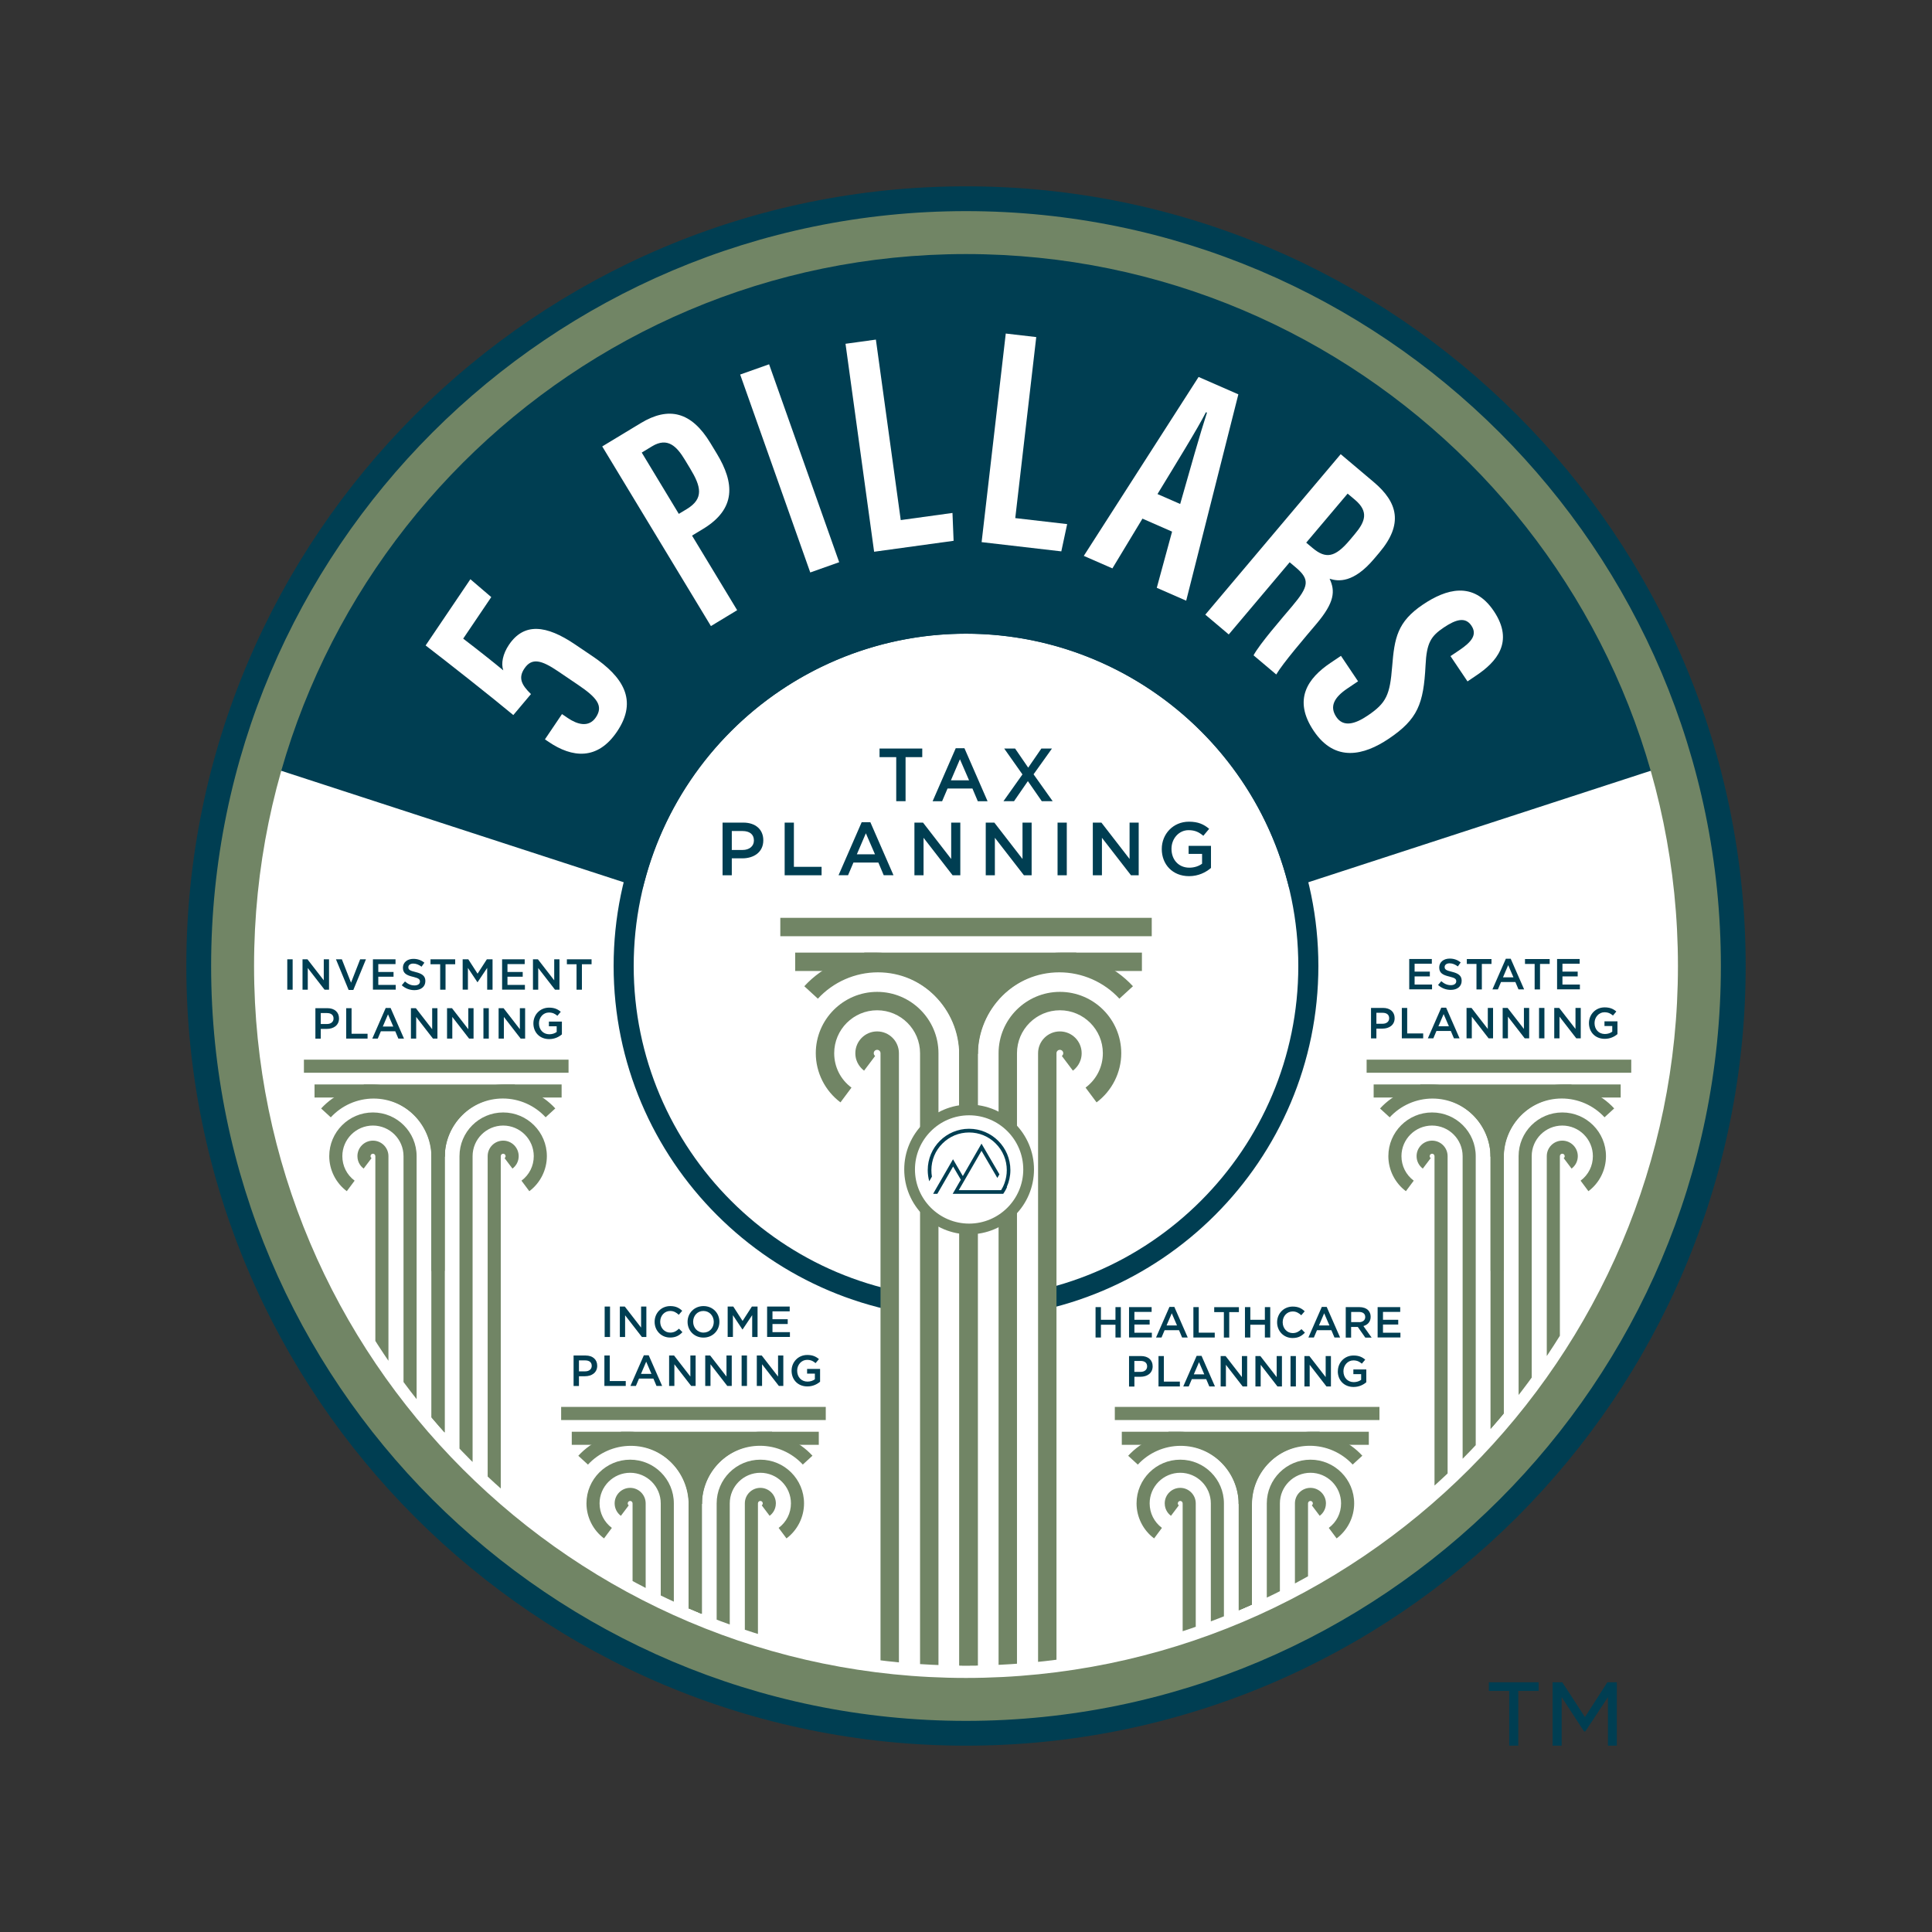
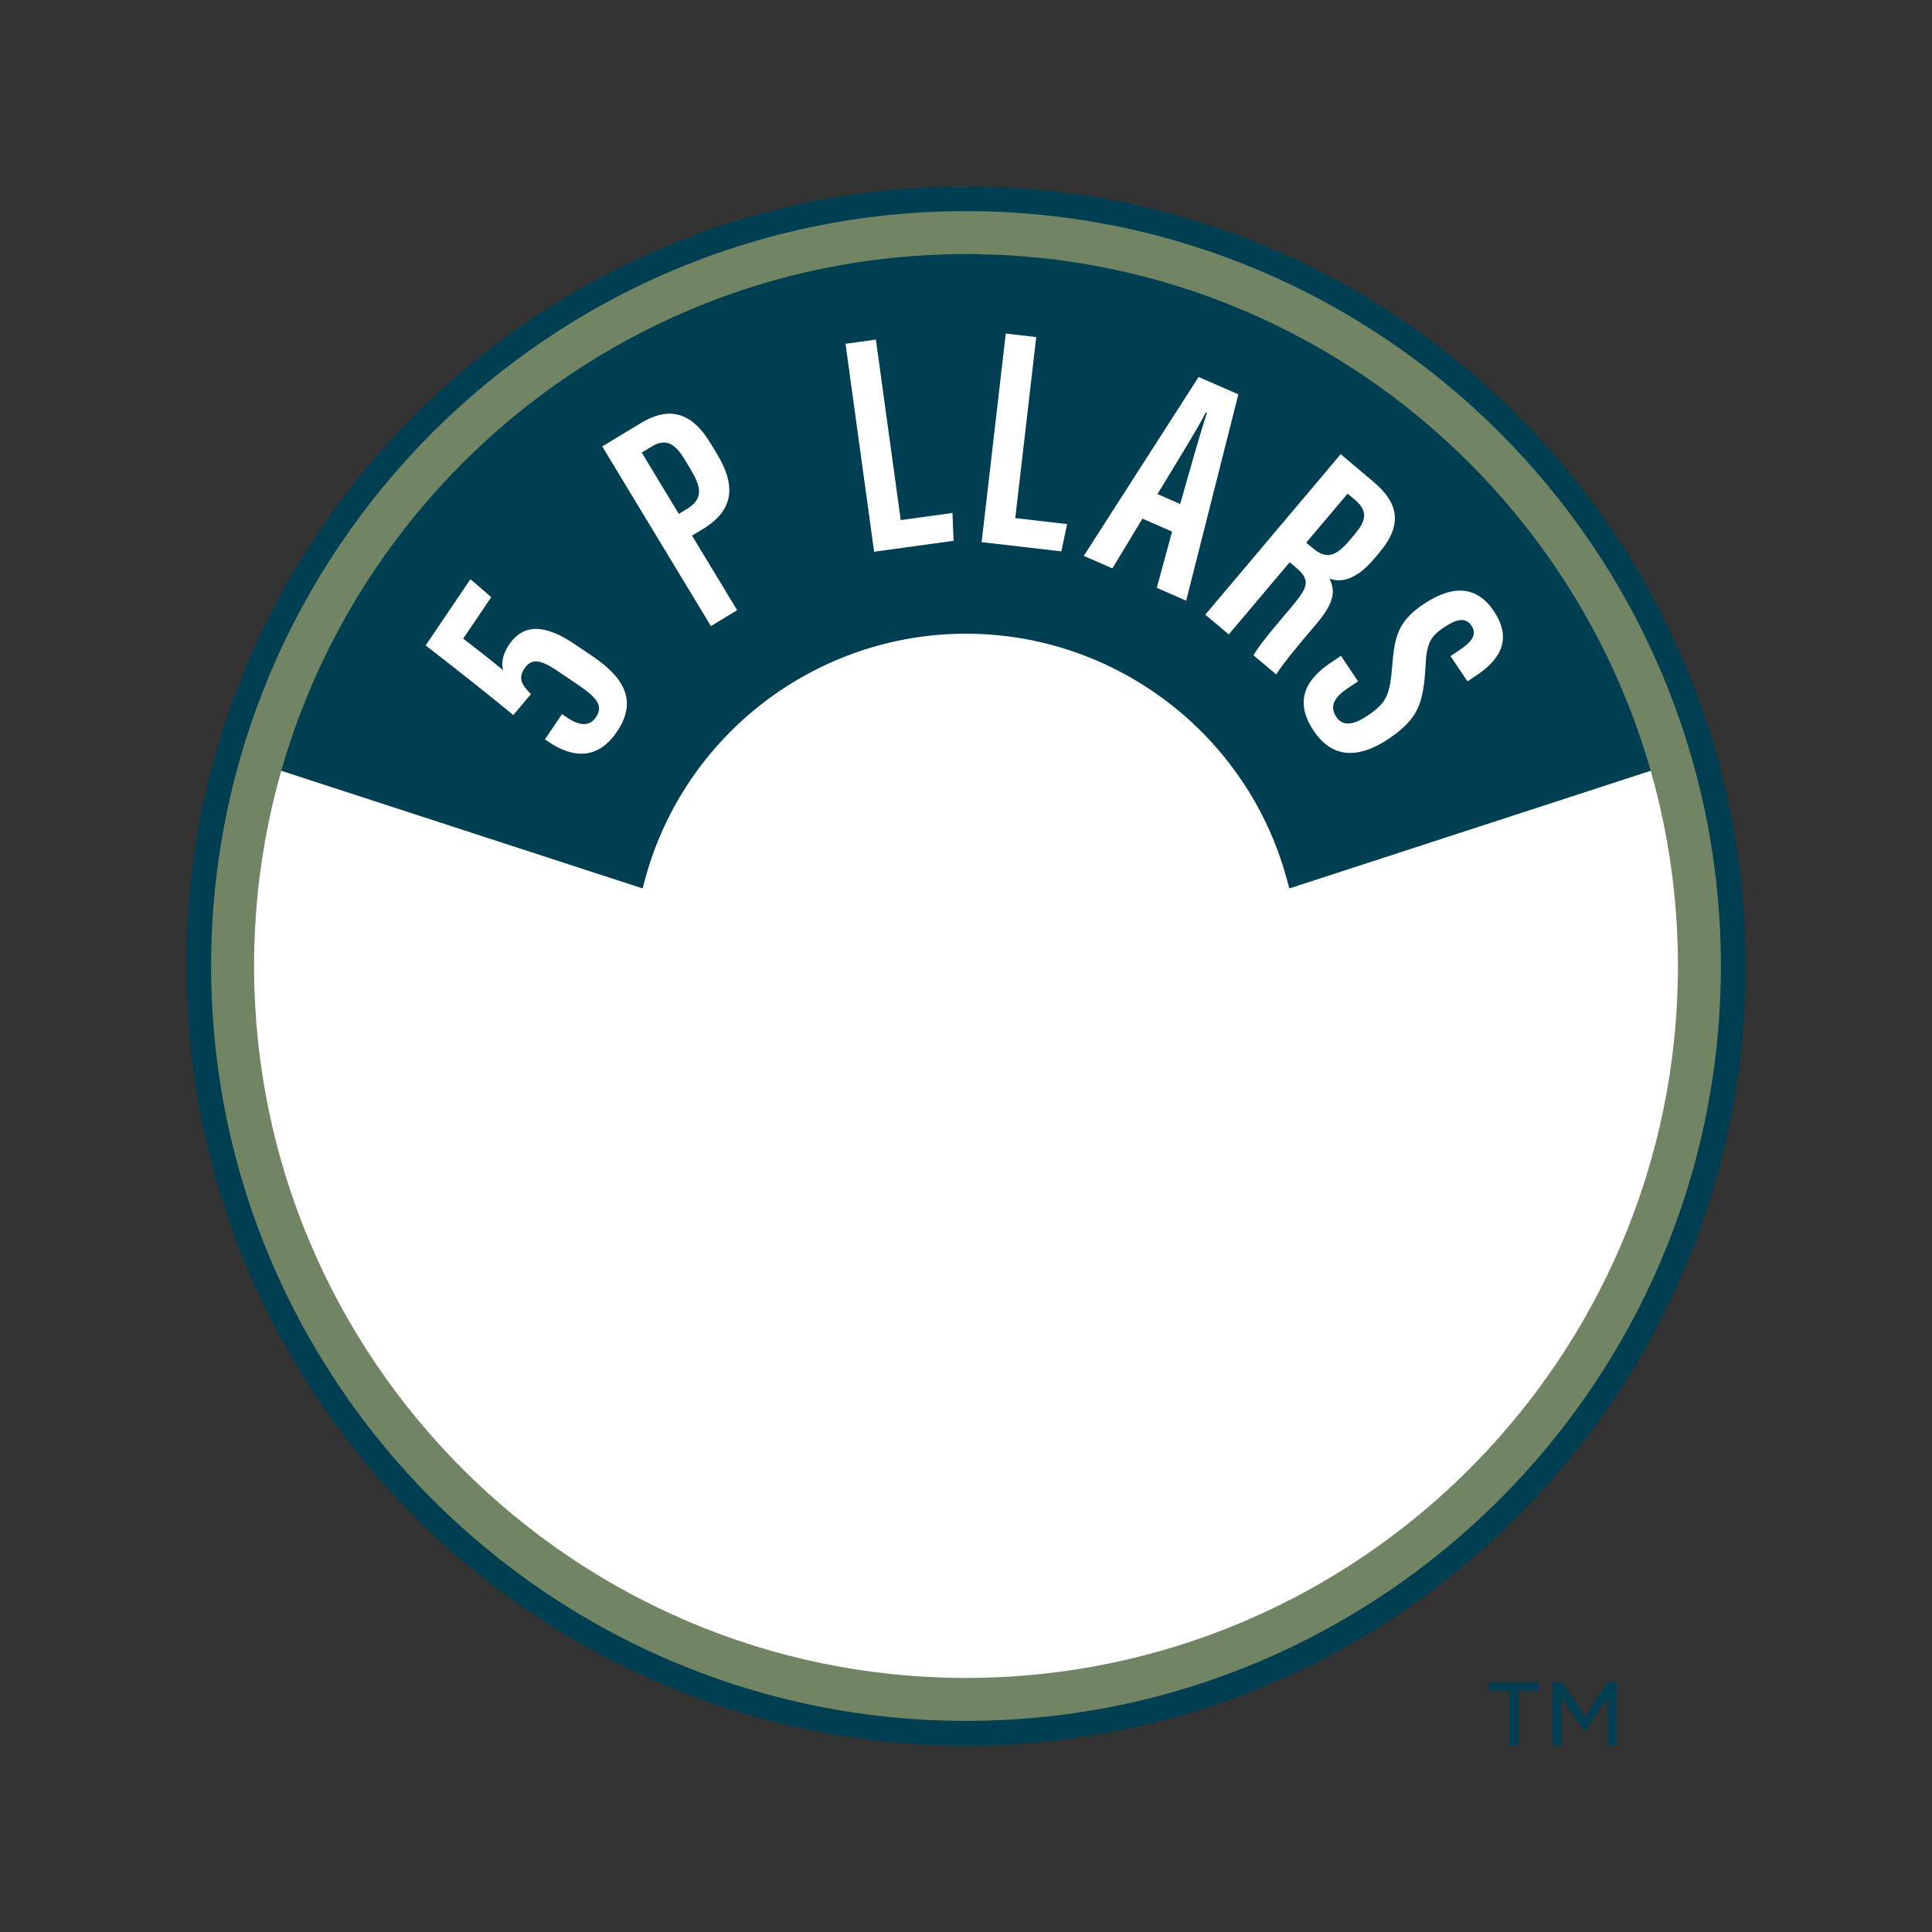
<svg xmlns="http://www.w3.org/2000/svg" id="art" version="1.1" viewBox="0 0 360 360">
  <rect x="0" y="0" width="360" height="360" fill="#333333" stroke="none" />
  <defs>
    <style> .st0 { fill: none; } .st1 { fill: #003e52; } .st2, .st3 { display: none; } .st2, .st4 { fill: #718565; } .st5 { fill: #182c54; } .st3, .st6 { fill: #fff; } .st7 { clip-path: url(#clippath); } </style>
    <clipPath id="clippath">
-       <circle class="st0" cx="180" cy="180" r="130.36" />
-     </clipPath>
+       </clipPath>
  </defs>
  <g>
    <g>
      <circle class="st6" cx="180" cy="180" r="142.82" />
      <path class="st1" d="M180,325.28c-80.11,0-145.28-65.17-145.28-145.28S99.89,34.72,180,34.72s145.28,65.17,145.28,145.28-65.17,145.28-145.28,145.28ZM180,39.64c-77.39,0-140.36,62.96-140.36,140.36s62.96,140.36,140.36,140.36,140.36-62.96,140.36-140.36S257.39,39.64,180,39.64Z" />
    </g>
    <g>
      <path class="st1" d="M180,43.34c-61.77,0-113.96,40.98-130.88,97.24l69.34,22.57c7.39-27.05,32.14-46.94,61.54-46.94s54.16,19.89,61.54,46.95l69.34-22.58c-16.92-56.26-69.11-97.24-130.88-97.24Z" />
      <path class="st1" d="M240.25,165.54l-.52-1.89c-7.32-26.83-31.88-45.57-59.74-45.57s-52.41,18.74-59.74,45.57l-.52,1.89-72.93-23.74.53-1.75c8.4-27.91,25.9-53.01,49.28-70.67,24.17-18.25,53.01-27.9,83.38-27.9s59.21,9.65,83.38,27.9c23.38,17.66,40.89,42.75,49.28,70.67l.53,1.75-72.94,23.75ZM180,114.34c28.88,0,54.42,19,62.8,46.44l65.75-21.41c-8.36-26.46-25.15-50.21-47.42-67.02-23.52-17.76-51.58-27.15-81.13-27.15s-57.61,9.39-81.13,27.15c-22.27,16.81-39.05,40.56-47.42,67.02l65.75,21.4c8.38-27.44,33.93-46.43,62.8-46.43Z" />
    </g>
    <g class="st7">
      <path class="st1" d="M180,245.66c-36.2,0-65.66-29.45-65.66-65.66s29.45-65.66,65.66-65.66,65.66,29.45,65.66,65.66-29.45,65.66-65.66,65.66ZM180,118.08c-34.14,0-61.92,27.78-61.92,61.92s27.78,61.92,61.92,61.92,61.92-27.78,61.92-61.92-27.78-61.92-61.92-61.92Z" />
      <rect class="st6" x="165.59" y="236.65" width="30.85" height="77" />
      <g>
        <g>
          <g>
            <g>
              <path class="st4" d="M167.5,366.41h-3.43v-170.16c0-.35-.28-.63-.63-.63s-.63.28-.63.63c0,.26.14.42.26.51l-2.06,2.74c-.49-.37-1.63-1.42-1.63-3.25,0-2.24,1.82-4.06,4.06-4.06s4.06,1.82,4.06,4.06v170.16Z" />
              <path class="st4" d="M174.87,366.41h-3.43v-170.16c0-4.41-3.59-8-8-8s-8,3.59-8,8c0,2.55,1.17,4.89,3.22,6.41l-2.05,2.75c-2.88-2.15-4.6-5.57-4.6-9.16,0-6.3,5.13-11.43,11.43-11.43s11.43,5.13,11.43,11.43v170.16Z" />
              <path class="st4" d="M182.17,366.41h-3.43v-169.83c0-8.63-7.02-15.65-15.65-15.65h-14.92v-3.43h14.92c10.52,0,19.08,8.56,19.08,19.08v169.83Z" />
              <path class="st4" d="M182.21,366.41h-3.43v-169.83c0-10.52,8.56-19.08,19.08-19.08h14.92v3.43h-14.92c-8.63,0-15.65,7.02-15.65,15.65v169.83Z" />
              <path class="st4" d="M196.86,366.41h-3.43v-170.16c0-2.24,1.82-4.06,4.06-4.06s4.06,1.82,4.06,4.06c0,1.83-1.14,2.88-1.63,3.25l-2.06-2.74c.17-.13.26-.3.26-.51,0-.35-.28-.63-.63-.63s-.63.28-.63.63v170.16Z" />
              <path class="st4" d="M189.5,366.41h-3.43v-170.16c0-6.3,5.13-11.43,11.43-11.43s11.43,5.13,11.43,11.43c0,3.59-1.72,7.01-4.6,9.16l-2.05-2.75c2.04-1.53,3.22-3.86,3.22-6.41,0-4.41-3.59-8-8-8s-8,3.59-8,8v170.16Z" />
            </g>
            <rect class="st4" x="178.74" y="179.21" width="3.43" height="47.03" />
            <rect class="st4" x="178.73" y="179.21" width="3.43" height="47.03" />
            <g>
              <g>
                <circle class="st6" cx="180.58" cy="217.91" r="11.09" />
                <path class="st4" d="M180.58,230c-6.67,0-12.09-5.42-12.09-12.09s5.42-12.09,12.09-12.09,12.09,5.42,12.09,12.09-5.42,12.09-12.09,12.09ZM180.58,207.82c-5.56,0-10.09,4.53-10.09,10.09s4.53,10.09,10.09,10.09,10.09-4.53,10.09-10.09-4.53-10.09-10.09-10.09Z" />
              </g>
              <path class="st1" d="M187.6,221.17h0c.43-.96.67-2.02.67-3.14,0-4.25-3.45-7.7-7.7-7.7s-7.7,3.45-7.7,7.7c0,.72.1,1.42.28,2.08l.5-.86c-.07-.4-.1-.8-.1-1.21,0-1.88.73-3.64,2.06-4.96,1.33-1.33,3.09-2.06,4.97-2.06s3.64.73,4.96,2.06c1.33,1.33,2.06,3.09,2.06,4.96,0,.84-.15,1.65-.42,2.41-.09.26-.21.52-.33.77h0s0,0,0,0c-.01.02-.02.05-.04.07-.09.16-.18.32-.27.48h-7.89l.06-.1.69-1.19h0s.39-.67.39-.67l3.06-5.3.04-.07,2.95,5.05.39-.67-3.34-5.72-3.48,6.04-1.83-3.13-3.13,5.43-.19.33-.19.34-.19.34h.78l.21-.36.18-.31.77-1.33,1.78-3.09,1.44,2.46-.39.67-.74,1.29h0l-.18.31-.21.36h9.42c.11-.16.21-.31.31-.48.01-.02.02-.04.03-.06,0,0,0,0,0,0,.02-.03.04-.07.06-.1,0-.01.01-.02.02-.04.02-.03.03-.06.05-.09.04-.08.08-.16.12-.24.04-.08.08-.16.12-.25Z" />
            </g>
            <path class="st4" d="M169.35,179.22h23.83s-11.33,5.83-12.83,11.97c0-3.69-11-11.97-11-11.97Z" />
            <rect class="st4" x="145.4" y="171.02" width="69.21" height="3.43" />
            <path class="st4" d="M182.21,196.37h-3.43c0-8.38-6.81-15.19-15.19-15.19-4.24,0-8.32,1.79-11.19,4.91l-2.53-2.32c3.52-3.83,8.52-6.02,13.71-6.02,10.27,0,18.62,8.35,18.62,18.62Z" />
            <path class="st4" d="M182.21,196.37h-3.43c0-10.27,8.35-18.62,18.62-18.62,5.2,0,10.19,2.2,13.71,6.02l-2.53,2.32c-2.87-3.12-6.95-4.91-11.19-4.91-8.38,0-15.19,6.81-15.19,15.19Z" />
            <rect class="st4" x="161.04" y="177.5" width="39.51" height="3.43" />
          </g>
          <g>
            <path class="st1" d="M167,141.08h-3.11v-1.6h7.96v1.6h-3.11v8.21h-1.74v-8.21Z" />
            <path class="st1" d="M178.11,139.42h1.6l4.31,9.88h-1.82l-1-2.37h-4.64l-1.01,2.37h-1.77l4.31-9.88ZM180.57,145.4l-1.7-3.92-1.68,3.92h3.38Z" />
            <path class="st1" d="M196.01,139.49l-3.42,4.79,3.56,5.01h-2.03l-2.59-3.74-2.58,3.74h-1.97l3.54-4.99-3.4-4.82h2.03l2.44,3.56,2.45-3.56h1.97Z" />
            <path class="st1" d="M134.63,153.28h3.87c2.3,0,3.73,1.3,3.73,3.28v.03c0,2.2-1.76,3.35-3.92,3.35h-1.95v3.15h-1.72v-9.81ZM138.36,158.38c1.3,0,2.12-.73,2.12-1.75v-.03c0-1.15-.83-1.75-2.12-1.75h-2v3.53h2Z" />
            <path class="st1" d="M146.21,153.28h1.72v8.24h5.16v1.57h-6.88v-9.81Z" />
            <path class="st1" d="M160.58,153.21h1.6l4.31,9.88h-1.82l-1-2.37h-4.64l-1.01,2.37h-1.77l4.31-9.88ZM163.04,159.19l-1.7-3.92-1.68,3.92h3.38Z" />
            <path class="st1" d="M170.39,153.28h1.6l5.25,6.78v-6.78h1.7v9.81h-1.44l-5.41-6.98v6.98h-1.7v-9.81Z" />
            <path class="st1" d="M183.68,153.28h1.6l5.25,6.78v-6.78h1.7v9.81h-1.44l-5.41-6.98v6.98h-1.7v-9.81Z" />
            <path class="st1" d="M197.06,153.28h1.72v9.81h-1.72v-9.81Z" />
            <path class="st1" d="M203.63,153.28h1.6l5.25,6.78v-6.78h1.7v9.81h-1.44l-5.41-6.98v6.98h-1.7v-9.81Z" />
            <path class="st1" d="M216.48,158.21v-.03c0-2.75,2.1-5.07,5.06-5.07,1.71,0,2.76.48,3.77,1.33l-1.09,1.3c-.76-.64-1.5-1.05-2.75-1.05-1.81,0-3.18,1.58-3.18,3.46v.03c0,2.02,1.33,3.5,3.33,3.5.92,0,1.77-.29,2.37-.74v-1.83h-2.51v-1.5h4.17v4.12c-.97.83-2.35,1.53-4.09,1.53-3.07,0-5.08-2.19-5.08-5.04Z" />
          </g>
        </g>
        <g>
          <g>
            <rect class="st4" x="207.73" y="262.16" width="49.31" height="2.44" />
            <path class="st4" d="M233.25,280.23h-2.44c0-7.31,5.95-13.27,13.27-13.27,3.7,0,7.26,1.56,9.77,4.29l-1.8,1.65c-2.04-2.22-4.95-3.5-7.97-3.5-5.97,0-10.82,4.85-10.82,10.82Z" />
            <path class="st4" d="M233.25,280.23h-2.44c0-5.97-4.85-10.82-10.82-10.82-3.02,0-5.93,1.28-7.97,3.5l-1.8-1.65c2.51-2.73,6.07-4.29,9.77-4.29,7.31,0,13.27,5.95,13.27,13.27Z" />
            <rect class="st4" x="217.74" y="266.78" width="28.16" height="2.44" />
            <g>
              <g>
                <path class="st4" d="M243.73,372.41h-2.44v-92.28c0-1.6,1.3-2.89,2.89-2.89s2.89,1.3,2.89,2.89c0,1.3-.81,2.06-1.16,2.32l-1.47-1.95c.12-.09.19-.22.19-.37,0-.25-.2-.45-.45-.45s-.45.2-.45.45v92.28Z" />
                <path class="st4" d="M238.49,372.41h-2.44v-92.28c0-4.49,3.65-8.14,8.14-8.14s8.14,3.65,8.14,8.14c0,2.56-1.22,5-3.27,6.53l-1.46-1.96c1.46-1.09,2.29-2.75,2.29-4.57,0-3.14-2.56-5.7-5.7-5.7s-5.7,2.56-5.7,5.7v92.28Z" />
                <path class="st4" d="M233.28,372.41h-2.44v-92.04c0-7.49,6.1-13.59,13.59-13.59h10.63v2.44h-10.63c-6.15,0-11.15,5-11.15,11.15v92.04Z" />
                <path class="st4" d="M233.25,372.41h-2.44v-92.04c0-6.15-5-11.15-11.15-11.15h-10.63v-2.44h10.63c7.49,0,13.59,6.1,13.59,13.59v92.04Z" />
                <path class="st4" d="M222.81,372.41h-2.44v-92.28c0-.25-.2-.45-.45-.45s-.45.2-.45.45c0,.15.06.27.19.37l-1.47,1.95c-.35-.26-1.16-1.01-1.16-2.32,0-1.6,1.3-2.89,2.89-2.89s2.89,1.3,2.89,2.89v92.28Z" />
                <path class="st4" d="M228.06,372.41h-2.44v-92.28c0-3.14-2.56-5.7-5.7-5.7s-5.7,2.56-5.7,5.7c0,1.82.84,3.48,2.29,4.57l-1.46,1.96c-2.05-1.53-3.27-3.97-3.27-6.53,0-4.49,3.65-8.14,8.14-8.14s8.14,3.65,8.14,8.14v92.28Z" />
              </g>
              <rect class="st4" x="230.84" y="268" width="2.44" height="33.51" />
              <rect class="st4" x="230.84" y="268" width="2.44" height="33.51" />
            </g>
            <circle class="st2" cx="231.97" cy="268.92" r="5.53" />
            <path class="st3" d="M228.47,270.54h0c-.21-.48-.33-1.01-.33-1.57,0-2.12,1.72-3.84,3.84-3.84s3.84,1.72,3.84,3.84c0,.36-.05.71-.14,1.03l-.25-.43c.03-.2.05-.4.05-.61,0-.93-.36-1.81-1.02-2.47-.66-.66-1.54-1.02-2.47-1.02s-1.81.36-2.47,1.02c-.66.66-1.02,1.54-1.02,2.47,0,.42.07.82.21,1.2.05.13.1.26.17.38h0s0,0,0,0c0,.01.01.02.02.03.04.08.09.16.14.24h3.93s-.03-.05-.03-.05l-.34-.59h0s-.19-.34-.19-.34l-1.52-2.64-.02-.03-1.47,2.51-.19-.34,1.67-2.85,1.74,3.01.91-1.56,1.56,2.71.1.17.1.17.1.17h-.39l-.1-.18-.09-.16-.38-.66-.89-1.54-.72,1.22.19.33.37.64h0l.09.16.1.18h-4.27s-.42,0-.42,0c-.05-.08-.11-.16-.15-.24,0,0-.01-.02-.02-.03,0,0,0,0,0,0,0-.02-.02-.03-.03-.05,0,0,0-.01,0-.02,0-.02-.02-.03-.02-.05-.02-.04-.04-.08-.06-.12-.02-.04-.04-.08-.06-.12Z" />
            <path class="st4" d="M240.47,268.18s-7.68,1.64-8.09,7.98c-2.44-2.44-3.51-7.8-9.08-7.98,4.33-.18,17.17,0,17.17,0Z" />
          </g>
          <g>
            <path class="st1" d="M112.67,243.46h1v5.67h-1v-5.67Z" />
            <path class="st1" d="M115.5,243.46h.92l3.04,3.92v-3.92h.98v5.67h-.83l-3.13-4.04v4.04h-.98v-5.67Z" />
            <path class="st1" d="M121.98,246.32v-.02c0-1.61,1.21-2.93,2.92-2.93,1.04,0,1.68.36,2.22.88l-.64.74c-.45-.42-.94-.71-1.59-.71-1.08,0-1.87.89-1.87,2v.02c0,1.11.79,2.01,1.87,2.01.7,0,1.14-.28,1.63-.73l.64.65c-.59.62-1.24,1-2.3,1-1.65,0-2.88-1.29-2.88-2.92Z" />
            <path class="st1" d="M128.12,246.32v-.02c0-1.6,1.23-2.93,2.97-2.93s2.96,1.32,2.96,2.92v.02c0,1.6-1.23,2.93-2.97,2.93s-2.96-1.32-2.96-2.92ZM133,246.32v-.02c0-1.1-.8-2.02-1.93-2.02s-1.91.9-1.91,2v.02c0,1.1.8,2.01,1.93,2.01s1.91-.89,1.91-1.99Z" />
            <path class="st1" d="M135.58,243.46h1.06l1.73,2.68,1.73-2.68h1.06v5.67h-1v-4.07l-1.79,2.67h-.03l-1.77-2.66v4.05h-.98v-5.67Z" />
            <path class="st1" d="M142.94,243.46h4.21v.89h-3.21v1.47h2.84v.89h-2.84v1.52h3.25v.89h-4.25v-5.67Z" />
            <path class="st1" d="M106.88,252.58h2.24c1.33,0,2.16.75,2.16,1.9v.02c0,1.27-1.02,1.94-2.27,1.94h-1.13v1.82h-1v-5.67ZM109.04,255.53c.75,0,1.22-.42,1.22-1.01v-.02c0-.67-.48-1.01-1.22-1.01h-1.16v2.04h1.16Z" />
            <path class="st1" d="M112.62,252.58h1v4.76h2.98v.91h-3.98v-5.67Z" />
            <path class="st1" d="M119.96,252.54h.92l2.5,5.71h-1.05l-.58-1.37h-2.68l-.58,1.37h-1.02l2.5-5.71ZM121.39,256l-.98-2.27-.97,2.27h1.95Z" />
            <path class="st1" d="M124.68,252.58h.92l3.04,3.92v-3.92h.98v5.67h-.83l-3.13-4.04v4.04h-.98v-5.67Z" />
            <path class="st1" d="M131.41,252.58h.92l3.04,3.92v-3.92h.98v5.67h-.83l-3.13-4.04v4.04h-.98v-5.67Z" />
            <path class="st1" d="M138.19,252.58h1v5.67h-1v-5.67Z" />
            <path class="st1" d="M141.02,252.58h.92l3.04,3.92v-3.92h.98v5.67h-.83l-3.13-4.04v4.04h-.98v-5.67Z" />
            <path class="st1" d="M147.5,255.43v-.02c0-1.59,1.21-2.93,2.92-2.93.99,0,1.6.28,2.18.77l-.63.75c-.44-.37-.87-.61-1.59-.61-1.04,0-1.84.92-1.84,2v.02c0,1.17.77,2.03,1.93,2.03.54,0,1.02-.17,1.37-.43v-1.06h-1.45v-.87h2.42v2.38c-.56.48-1.36.88-2.37.88-1.77,0-2.94-1.26-2.94-2.92Z" />
          </g>
        </g>
        <g>
          <g>
            <rect class="st4" x="104.56" y="262.16" width="49.31" height="2.44" />
            <path class="st4" d="M130.79,280.23h-2.44c0-5.97-4.86-10.82-10.82-10.82-3.02,0-5.93,1.28-7.97,3.5l-1.8-1.65c2.51-2.73,6.07-4.29,9.77-4.29,7.32,0,13.27,5.95,13.27,13.27Z" />
            <path class="st4" d="M130.79,280.23h-2.44c0-7.31,5.95-13.27,13.27-13.27,3.7,0,7.26,1.56,9.77,4.29l-1.8,1.65c-2.04-2.22-4.95-3.5-7.97-3.5-5.97,0-10.82,4.85-10.82,10.82Z" />
            <rect class="st4" x="115.71" y="266.78" width="28.15" height="2.44" />
            <g>
              <g>
                <path class="st4" d="M120.31,372.41h-2.44v-92.28c0-.25-.2-.45-.45-.45s-.45.2-.45.45c0,.15.06.27.19.37l-1.47,1.95c-.74-.56-1.16-1.4-1.16-2.32,0-1.6,1.3-2.89,2.89-2.89s2.89,1.3,2.89,2.89v92.28Z" />
                <path class="st4" d="M125.56,372.41h-2.44v-92.28c0-3.14-2.56-5.7-5.7-5.7s-5.7,2.56-5.7,5.7c0,1.82.84,3.48,2.29,4.57l-1.46,1.96c-2.05-1.53-3.27-3.97-3.27-6.53,0-4.49,3.65-8.14,8.14-8.14s8.14,3.65,8.14,8.14v92.28Z" />
                <path class="st4" d="M130.76,372.41h-2.44v-92.04c0-6.15-5-11.15-11.15-11.15h-10.63v-2.44h10.63c7.49,0,13.59,6.1,13.59,13.59v92.04Z" />
                <path class="st4" d="M130.79,372.41h-2.44v-92.04c0-7.49,6.1-13.59,13.59-13.59h10.63v2.44h-10.63c-6.15,0-11.15,5-11.15,11.15v92.04Z" />
                <path class="st4" d="M141.23,372.41h-2.44v-92.28c0-1.6,1.3-2.89,2.89-2.89s2.89,1.3,2.89,2.89c0,1.3-.81,2.06-1.16,2.32l-1.47-1.95c.12-.09.19-.22.19-.37,0-.25-.2-.45-.45-.45s-.45.2-.45.45v92.28Z" />
                <path class="st4" d="M135.98,372.41h-2.44v-92.28c0-4.49,3.65-8.14,8.14-8.14s8.14,3.65,8.14,8.14c0,2.56-1.22,5-3.27,6.53l-1.46-1.96c1.46-1.09,2.29-2.75,2.29-4.57,0-3.14-2.56-5.7-5.7-5.7s-5.7,2.56-5.7,5.7v92.28Z" />
              </g>
              <rect class="st4" x="128.32" y="268" width="2.44" height="33.51" />
              <rect class="st4" x="128.31" y="268" width="2.44" height="33.51" />
            </g>
            <circle class="st2" cx="129.63" cy="268.92" r="5.53" />
            <path class="st3" d="M133.13,270.54h0c.21-.48.33-1.01.33-1.57,0-2.12-1.72-3.84-3.84-3.84s-3.84,1.72-3.84,3.84c0,.36.05.71.14,1.03l.25-.43c-.03-.2-.05-.4-.05-.61,0-.93.36-1.81,1.02-2.47.66-.66,1.54-1.02,2.47-1.02s1.81.36,2.47,1.02c.66.66,1.02,1.54,1.02,2.47,0,.42-.07.82-.21,1.2-.05.13-.1.26-.17.38h0s0,0,0,0c0,.01-.01.02-.02.03-.04.08-.09.16-.14.24h-3.93l.03-.05.34-.59h0s.19-.34.19-.34l1.52-2.64.02-.03,1.47,2.51.19-.34-1.67-2.85-1.74,3.01-.91-1.56-1.56,2.71-.1.17-.1.17-.1.17h.39l.1-.18.09-.16.38-.66.89-1.54.72,1.22-.19.33-.37.64h0l-.09.16-.1.18h4.69c.05-.08.11-.16.15-.24,0,0,.01-.02.02-.03,0,0,0,0,0,0,0-.02.02-.03.03-.05,0,0,0-.01,0-.02,0-.02.02-.03.02-.05.02-.04.04-.08.06-.12.02-.04.04-.08.06-.12Z" />
            <path class="st4" d="M121.13,268.18s7.68,1.64,8.09,7.98c2.44-2.44,3.51-7.8,9.08-7.98-4.33-.18-17.17,0-17.17,0Z" />
          </g>
          <g>
            <path class="st1" d="M262.59,178.69h4.21v.89h-3.21v1.47h2.84v.89h-2.84v1.52h3.25v.89h-4.25v-5.67Z" />
            <path class="st1" d="M267.96,183.54l.6-.71c.54.47,1.09.74,1.79.74.62,0,1-.29,1-.71v-.02c0-.41-.23-.62-1.28-.87-1.21-.29-1.89-.65-1.89-1.69v-.02c0-.97.81-1.64,1.94-1.64.83,0,1.48.25,2.06.71l-.53.75c-.51-.38-1.02-.58-1.54-.58-.58,0-.92.3-.92.67v.02c0,.44.26.63,1.35.89,1.2.29,1.82.72,1.82,1.66v.02c0,1.06-.83,1.69-2.03,1.69-.87,0-1.68-.3-2.37-.91Z" />
            <path class="st1" d="M275.12,179.62h-1.8v-.92h4.6v.92h-1.8v4.75h-1v-4.75Z" />
            <path class="st1" d="M280.58,178.65h.92l2.5,5.71h-1.05l-.58-1.37h-2.68l-.58,1.37h-1.02l2.5-5.71ZM282.01,182.11l-.98-2.27-.97,2.27h1.95Z" />
            <path class="st1" d="M285.96,179.62h-1.8v-.92h4.6v.92h-1.8v4.75h-1v-4.75Z" />
            <path class="st1" d="M290.14,178.69h4.21v.89h-3.21v1.47h2.84v.89h-2.84v1.52h3.25v.89h-4.25v-5.67Z" />
            <path class="st1" d="M255.47,187.81h2.24c1.33,0,2.16.75,2.16,1.9v.02c0,1.27-1.02,1.94-2.27,1.94h-1.13v1.82h-1v-5.67ZM257.63,190.76c.75,0,1.22-.42,1.22-1.01v-.02c0-.67-.48-1.01-1.22-1.01h-1.16v2.04h1.16Z" />
            <path class="st1" d="M261.21,187.81h1v4.76h2.98v.91h-3.98v-5.67Z" />
            <path class="st1" d="M268.55,187.77h.92l2.5,5.71h-1.05l-.58-1.37h-2.68l-.58,1.37h-1.02l2.5-5.71ZM269.98,191.23l-.98-2.27-.97,2.27h1.95Z" />
            <path class="st1" d="M273.27,187.81h.92l3.04,3.92v-3.92h.98v5.67h-.83l-3.13-4.04v4.04h-.98v-5.67Z" />
            <path class="st1" d="M280,187.81h.92l3.04,3.92v-3.92h.98v5.67h-.83l-3.13-4.04v4.04h-.98v-5.67Z" />
            <path class="st1" d="M286.78,187.81h1v5.67h-1v-5.67Z" />
            <path class="st1" d="M289.61,187.81h.92l3.04,3.92v-3.92h.98v5.67h-.83l-3.13-4.04v4.04h-.98v-5.67Z" />
            <path class="st1" d="M296.08,190.66v-.02c0-1.59,1.21-2.93,2.92-2.93.99,0,1.6.28,2.18.77l-.63.75c-.44-.37-.87-.61-1.59-.61-1.04,0-1.84.92-1.84,2v.02c0,1.17.77,2.03,1.93,2.03.54,0,1.02-.17,1.37-.43v-1.06h-1.45v-.87h2.42v2.38c-.56.48-1.36.88-2.37.88-1.77,0-2.94-1.26-2.94-2.92Z" />
          </g>
        </g>
        <g>
          <g>
            <g>
              <rect class="st4" x="254.65" y="197.45" width="49.31" height="2.44" />
              <path class="st4" d="M280.18,215.52h-2.44c0-7.32,5.95-13.27,13.27-13.27,3.7,0,7.26,1.56,9.77,4.29l-1.8,1.65c-2.05-2.23-4.95-3.5-7.97-3.5-5.97,0-10.82,4.86-10.82,10.82Z" />
              <path class="st4" d="M280.18,215.52h-2.44c0-5.97-4.86-10.82-10.82-10.82-3.02,0-5.92,1.28-7.97,3.5l-1.8-1.65c2.51-2.73,6.07-4.29,9.77-4.29,7.32,0,13.27,5.95,13.27,13.27Z" />
              <rect class="st4" x="264.66" y="202.08" width="28.16" height="2.44" />
              <g>
                <g>
                  <path class="st4" d="M290.66,358.4h-2.44v-142.97c0-1.6,1.3-2.89,2.89-2.89s2.89,1.3,2.89,2.89c0,.92-.42,1.76-1.16,2.32l-1.47-1.95c.13-.1.19-.22.19-.37,0-.25-.2-.45-.45-.45s-.45.2-.45.45v142.97Z" />
                  <path class="st4" d="M285.41,358.4h-2.44v-142.97c0-4.49,3.65-8.14,8.14-8.14s8.14,3.65,8.14,8.14c0,2.56-1.22,5-3.27,6.53l-1.46-1.96c1.46-1.09,2.29-2.75,2.29-4.57,0-3.14-2.56-5.7-5.7-5.7s-5.7,2.56-5.7,5.7v142.97Z" />
                  <path class="st4" d="M280.21,358.4h-2.44v-142.74c0-7.49,6.1-13.59,13.59-13.59h10.63v2.44h-10.63c-6.15,0-11.15,5-11.15,11.15v142.74Z" />
                  <path class="st4" d="M280.18,358.4h-2.44v-142.74c0-6.15-5-11.15-11.15-11.15h-10.63v-2.44h10.63c7.49,0,13.59,6.1,13.59,13.59v142.74Z" />
-                   <path class="st4" d="M269.74,358.4h-2.44v-142.97c0-.25-.2-.45-.45-.45s-.45.2-.45.45c0,.15.06.27.19.37l-1.47,1.95c-.74-.56-1.16-1.4-1.16-2.32,0-1.6,1.3-2.89,2.89-2.89s2.89,1.3,2.89,2.89v142.97Z" />
+                   <path class="st4" d="M269.74,358.4h-2.44v-142.97s-.45.2-.45.45c0,.15.06.27.19.37l-1.47,1.95c-.74-.56-1.16-1.4-1.16-2.32,0-1.6,1.3-2.89,2.89-2.89s2.89,1.3,2.89,2.89v142.97Z" />
                  <path class="st4" d="M274.98,358.4h-2.44v-142.97c0-3.14-2.56-5.7-5.7-5.7s-5.7,2.56-5.7,5.7c0,1.82.84,3.48,2.29,4.57l-1.46,1.96c-2.05-1.53-3.27-3.97-3.27-6.53,0-4.49,3.65-8.14,8.14-8.14s8.14,3.65,8.14,8.14v142.97Z" />
                </g>
                <rect class="st4" x="277.76" y="203.3" width="2.44" height="33.51" />
                <rect class="st4" x="277.77" y="203.3" width="2.44" height="33.51" />
              </g>
              <circle class="st2" cx="278.9" cy="204.21" r="5.53" />
              <path class="st3" d="M275.4,205.84h0c-.21-.48-.33-1.01-.33-1.57,0-2.12,1.72-3.84,3.84-3.84s3.84,1.72,3.84,3.84c0,.36-.05.71-.14,1.03l-.25-.43c.03-.2.05-.4.05-.61,0-.93-.36-1.81-1.02-2.47-.66-.66-1.54-1.02-2.47-1.02s-1.81.36-2.47,1.02c-.66.66-1.02,1.54-1.02,2.47,0,.42.07.82.21,1.2.05.13.1.26.17.38h0s0,0,0,0c0,.01.01.02.02.03.04.08.09.16.14.24h3.93s-.03-.05-.03-.05l-.34-.59h0s-.19-.34-.19-.34l-1.52-2.64-.02-.03-1.47,2.51-.19-.34,1.67-2.85,1.74,3.01.91-1.56,1.56,2.71.1.17.1.17.1.17h-.39l-.1-.18-.09-.16-.38-.66-.89-1.54-.72,1.22.19.33.37.64h0l.09.16.1.18h-4.27s-.42,0-.42,0c-.05-.08-.11-.16-.15-.24,0,0-.01-.02-.02-.03,0,0,0,0,0,0,0-.02-.02-.03-.03-.05,0,0,0-.01,0-.02,0-.02-.02-.03-.02-.05-.02-.04-.04-.08-.06-.12-.02-.04-.04-.08-.06-.12Z" />
              <path class="st4" d="M287.4,203.48s-7.68,1.64-8.09,7.98c-2.44-2.44-3.51-7.8-9.08-7.98,4.33-.18,17.17,0,17.17,0Z" />
            </g>
            <g>
              <path class="st1" d="M53.53,178.75h1v5.67h-1v-5.67Z" />
              <path class="st1" d="M56.37,178.75h.92l3.04,3.92v-3.92h.98v5.67h-.83l-3.13-4.04v4.04h-.98v-5.67Z" />
              <path class="st1" d="M62.6,178.75h1.1l1.71,4.36,1.7-4.36h1.08l-2.35,5.71h-.88l-2.36-5.71Z" />
              <path class="st1" d="M69.49,178.75h4.21v.89h-3.21v1.47h2.84v.89h-2.84v1.52h3.25v.89h-4.25v-5.67Z" />
              <path class="st1" d="M74.86,183.59l.6-.71c.54.47,1.09.74,1.79.74.62,0,1-.29,1-.71v-.02c0-.41-.23-.62-1.28-.87-1.21-.29-1.89-.65-1.89-1.69v-.02c0-.97.81-1.64,1.94-1.64.83,0,1.48.25,2.06.71l-.53.75c-.51-.38-1.02-.58-1.54-.58-.58,0-.92.3-.92.67v.02c0,.44.26.63,1.35.89,1.2.29,1.82.72,1.82,1.66v.02c0,1.06-.83,1.69-2.03,1.69-.87,0-1.68-.3-2.37-.91Z" />
              <path class="st1" d="M82.02,179.67h-1.8v-.92h4.6v.92h-1.8v4.75h-1v-4.75Z" />
              <path class="st1" d="M86.2,178.75h1.06l1.73,2.68,1.73-2.68h1.06v5.67h-1v-4.07l-1.79,2.67h-.03l-1.77-2.66v4.05h-.98v-5.67Z" />
              <path class="st1" d="M93.56,178.75h4.21v.89h-3.21v1.47h2.84v.89h-2.84v1.52h3.25v.89h-4.25v-5.67Z" />
              <path class="st1" d="M99.31,178.75h.92l3.04,3.92v-3.92h.98v5.67h-.83l-3.13-4.04v4.04h-.98v-5.67Z" />
              <path class="st1" d="M107.43,179.67h-1.8v-.92h4.6v.92h-1.8v4.75h-1v-4.75Z" />
              <path class="st1" d="M58.77,187.86h2.24c1.33,0,2.16.75,2.16,1.9v.02c0,1.27-1.02,1.94-2.27,1.94h-1.13v1.82h-1v-5.67ZM60.93,190.81c.75,0,1.22-.42,1.22-1.01v-.02c0-.67-.48-1.01-1.22-1.01h-1.16v2.04h1.16Z" />
              <path class="st1" d="M64.51,187.86h1v4.76h2.98v.91h-3.98v-5.67Z" />
              <path class="st1" d="M71.86,187.82h.92l2.5,5.71h-1.05l-.58-1.37h-2.68l-.58,1.37h-1.02l2.5-5.71ZM73.28,191.28l-.98-2.27-.97,2.27h1.95Z" />
              <path class="st1" d="M76.57,187.86h.92l3.04,3.92v-3.92h.98v5.67h-.83l-3.13-4.04v4.04h-.98v-5.67Z" />
              <path class="st1" d="M83.3,187.86h.92l3.04,3.92v-3.92h.98v5.67h-.83l-3.13-4.04v4.04h-.98v-5.67Z" />
              <path class="st1" d="M90.08,187.86h1v5.67h-1v-5.67Z" />
              <path class="st1" d="M92.91,187.86h.92l3.04,3.92v-3.92h.98v5.67h-.83l-3.13-4.04v4.04h-.98v-5.67Z" />
              <path class="st1" d="M99.39,190.71v-.02c0-1.59,1.21-2.93,2.92-2.93.99,0,1.6.28,2.18.77l-.63.75c-.44-.37-.87-.61-1.59-.61-1.04,0-1.84.92-1.84,2v.02c0,1.17.77,2.03,1.93,2.03.54,0,1.02-.17,1.37-.43v-1.06h-1.45v-.87h2.42v2.38c-.56.48-1.36.88-2.37.88-1.77,0-2.94-1.26-2.94-2.92Z" />
            </g>
            <rect class="st5" x="-44.76" y="83.55" width="35.76" height="9.43" />
          </g>
          <g>
            <g>
              <rect class="st4" x="56.63" y="197.45" width="49.31" height="2.44" />
              <path class="st4" d="M82.87,215.52h-2.44c0-5.97-4.85-10.82-10.82-10.82-3.02,0-5.93,1.28-7.97,3.5l-1.8-1.65c2.51-2.73,6.07-4.29,9.77-4.29,7.31,0,13.27,5.95,13.27,13.27Z" />
              <path class="st4" d="M82.87,215.52h-2.44c0-7.32,5.95-13.27,13.27-13.27,3.7,0,7.26,1.56,9.77,4.29l-1.8,1.65c-2.04-2.22-4.95-3.5-7.97-3.5-5.97,0-10.82,4.86-10.82,10.82Z" />
              <rect class="st4" x="67.78" y="202.08" width="28.16" height="2.44" />
              <g>
                <g>
                  <path class="st4" d="M72.38,358.4h-2.44v-142.97c0-.25-.2-.45-.45-.45s-.45.2-.45.45c0,.15.06.27.19.37l-1.47,1.95c-.35-.26-1.16-1.01-1.16-2.32,0-1.6,1.3-2.89,2.89-2.89s2.89,1.3,2.89,2.89v142.97Z" />
                  <path class="st4" d="M77.63,358.4h-2.44v-142.97c0-3.14-2.56-5.7-5.7-5.7s-5.7,2.56-5.7,5.7c0,1.82.83,3.48,2.29,4.57l-1.46,1.96c-2.05-1.53-3.27-3.97-3.27-6.53,0-4.49,3.65-8.14,8.14-8.14s8.14,3.65,8.14,8.14v142.97Z" />
                  <path class="st4" d="M82.83,358.4h-2.44v-142.74c0-6.15-5-11.15-11.15-11.15h-10.63v-2.44h10.63c7.49,0,13.59,6.1,13.59,13.59v142.74Z" />
                  <path class="st4" d="M82.87,358.4h-2.44v-142.74c0-7.49,6.1-13.59,13.59-13.59h10.63v2.44h-10.63c-6.15,0-11.15,5-11.15,11.15v142.74Z" />
                  <path class="st4" d="M93.31,358.4h-2.44v-142.97c0-1.6,1.3-2.89,2.89-2.89s2.89,1.3,2.89,2.89c0,.92-.42,1.76-1.16,2.32l-1.47-1.95c.13-.1.19-.22.19-.37,0-.25-.2-.45-.45-.45s-.45.2-.45.45v142.97Z" />
                  <path class="st4" d="M88.06,358.4h-2.44v-142.97c0-4.49,3.65-8.14,8.14-8.14s8.14,3.65,8.14,8.14c0,2.56-1.22,5-3.27,6.53l-1.46-1.96c1.46-1.09,2.29-2.75,2.29-4.57,0-3.14-2.56-5.7-5.7-5.7s-5.7,2.56-5.7,5.7v142.97Z" />
                </g>
                <rect class="st4" x="80.39" y="203.3" width="2.44" height="33.51" />
                <rect class="st4" x="80.39" y="203.3" width="2.44" height="33.51" />
              </g>
              <circle class="st2" cx="81.7" cy="204.21" r="5.53" />
              <path class="st3" d="M85.2,205.84h0c.21-.48.33-1.01.33-1.57,0-2.12-1.72-3.84-3.84-3.84s-3.84,1.72-3.84,3.84c0,.36.05.71.14,1.03l.25-.43c-.03-.2-.05-.4-.05-.61,0-.93.36-1.81,1.02-2.47.66-.66,1.54-1.02,2.47-1.02s1.81.36,2.47,1.02c.66.66,1.02,1.54,1.02,2.47,0,.42-.07.82-.21,1.2-.05.13-.1.26-.17.38h0s0,0,0,0c0,.01-.01.02-.02.03-.04.08-.09.16-.14.24h-3.93l.03-.05.34-.59h0s.19-.34.19-.34l1.52-2.64.02-.03,1.47,2.51.19-.34-1.67-2.85-1.74,3.01-.91-1.56-1.56,2.71-.1.17-.1.17-.1.17h.39l.1-.18.09-.16.38-.66.89-1.54.72,1.22-.19.33-.37.64h0l-.09.16-.1.18h4.69c.05-.08.11-.16.15-.24,0,0,.01-.02.02-.03,0,0,0,0,0,0,0-.02.02-.03.03-.05,0,0,0-.01,0-.02,0-.02.02-.03.02-.05.02-.04.04-.08.06-.12.02-.04.04-.08.06-.12Z" />
              <path class="st4" d="M73.2,203.48s7.68,1.64,8.09,7.98c2.44-2.44,3.51-7.8,9.08-7.98-4.33-.18-17.17,0-17.17,0Z" />
            </g>
            <g>
-               <path class="st1" d="M204.14,243.56h1v2.36h2.71v-2.36h1v5.67h-1v-2.39h-2.71v2.39h-1v-5.67Z" />
              <path class="st1" d="M210.38,243.56h4.21v.89h-3.21v1.47h2.84v.89h-2.84v1.52h3.25v.89h-4.25v-5.67Z" />
              <path class="st1" d="M217.9,243.52h.92l2.5,5.71h-1.05l-.58-1.37h-2.68l-.58,1.37h-1.02l2.5-5.71ZM219.32,246.98l-.98-2.27-.97,2.27h1.95Z" />
              <path class="st1" d="M222.37,243.56h1v4.76h2.98v.91h-3.98v-5.67Z" />
              <path class="st1" d="M228.05,244.49h-1.8v-.92h4.6v.92h-1.8v4.75h-1v-4.75Z" />
              <path class="st1" d="M231.98,243.56h1v2.36h2.71v-2.36h1v5.67h-1v-2.39h-2.71v2.39h-1v-5.67Z" />
              <path class="st1" d="M237.97,246.41v-.02c0-1.61,1.21-2.93,2.92-2.93,1.04,0,1.68.36,2.22.88l-.64.74c-.45-.42-.94-.71-1.59-.71-1.08,0-1.87.89-1.87,2v.02c0,1.11.79,2.01,1.87,2.01.7,0,1.14-.28,1.63-.73l.64.65c-.59.62-1.24,1-2.3,1-1.65,0-2.88-1.29-2.88-2.92Z" />
              <path class="st1" d="M246.29,243.52h.92l2.5,5.71h-1.05l-.58-1.37h-2.68l-.58,1.37h-1.02l2.5-5.71ZM247.72,246.98l-.98-2.27-.97,2.27h1.95Z" />
              <path class="st1" d="M250.76,243.56h2.53c.71,0,1.27.21,1.64.57.3.31.47.73.47,1.22v.02c0,.93-.56,1.49-1.35,1.72l1.53,2.15h-1.18l-1.39-1.98h-1.25v1.98h-1v-5.67ZM253.22,246.37c.71,0,1.17-.37,1.17-.95v-.02c0-.61-.44-.94-1.17-.94h-1.45v1.9h1.46Z" />
              <path class="st1" d="M256.7,243.56h4.21v.89h-3.21v1.47h2.84v.89h-2.84v1.52h3.25v.89h-4.25v-5.67Z" />
              <path class="st1" d="M210.38,252.68h2.24c1.33,0,2.16.75,2.16,1.9v.02c0,1.27-1.02,1.94-2.27,1.94h-1.13v1.82h-1v-5.67ZM212.53,255.63c.75,0,1.22-.42,1.22-1.01v-.02c0-.67-.48-1.01-1.22-1.01h-1.16v2.04h1.16Z" />
              <path class="st1" d="M215.87,252.68h1v4.76h2.98v.91h-3.98v-5.67Z" />
              <path class="st1" d="M222.97,252.64h.92l2.5,5.71h-1.05l-.58-1.37h-2.68l-.58,1.37h-1.02l2.5-5.71ZM224.4,256.09l-.98-2.27-.97,2.27h1.95Z" />
              <path class="st1" d="M227.45,252.68h.92l3.04,3.92v-3.92h.98v5.67h-.83l-3.13-4.04v4.04h-.98v-5.67Z" />
              <path class="st1" d="M233.93,252.68h.92l3.04,3.92v-3.92h.98v5.67h-.83l-3.13-4.04v4.04h-.98v-5.67Z" />
              <path class="st1" d="M240.47,252.68h1v5.67h-1v-5.67Z" />
              <path class="st1" d="M243.06,252.68h.92l3.04,3.92v-3.92h.98v5.67h-.83l-3.13-4.04v4.04h-.98v-5.67Z" />
              <path class="st1" d="M249.29,255.53v-.02c0-1.59,1.21-2.93,2.92-2.93.99,0,1.6.28,2.18.77l-.63.75c-.44-.37-.87-.61-1.59-.61-1.04,0-1.84.92-1.84,2v.02c0,1.17.77,2.03,1.93,2.03.54,0,1.02-.17,1.37-.43v-1.06h-1.45v-.87h2.41v2.38c-.56.48-1.36.88-2.37.88-1.77,0-2.94-1.26-2.94-2.92Z" />
            </g>
          </g>
        </g>
      </g>
    </g>
    <path class="st4" d="M180,320.66c-77.56,0-140.66-63.1-140.66-140.66S102.44,39.34,180,39.34s140.66,63.1,140.66,140.66-63.1,140.66-140.66,140.66ZM180,47.34c-73.15,0-132.66,59.51-132.66,132.66s59.51,132.66,132.66,132.66,132.66-59.51,132.66-132.66S253.15,47.34,180,47.34Z" />
    <g>
      <path class="st6" d="M91.54,111.26l-5.23,7.74c2.54,1.94,5.74,4.47,7.47,5.91-.45-1.26-.09-3.07,1.06-4.77,2.82-4.17,6.97-3.67,12.27-.09l3.33,2.25c5.54,3.75,8.53,8.12,4.53,14.03-3.65,5.4-8.37,4.87-12.73,1.91l-.7-.47,3.18-4.71,1.09.74c1.68,1.14,3.87,1.87,5.22-.13,1.46-2.16.17-3.7-3.3-6.05l-3.75-2.54c-3.09-2.09-4.88-2.57-6.26-.52-1.18,1.75-.56,3.05,1.22,4.77l-3.29,3.91c-4.17-3.47-12.27-9.85-16.34-12.97l8.34-12.34,3.89,3.33Z" />
      <path class="st6" d="M112.21,83.19l7.19-4.35c5.21-3.15,9.43-2.14,12.97,3.71l1.2,1.98c3.3,5.46,3.64,10.28-2.6,14.05l-2.02,1.22,8.41,13.9-4.89,2.96-20.25-33.47ZM126.49,95.75l1.48-.89c3.26-1.97,2.63-4.24.64-7.54l-1.01-1.67c-1.5-2.47-3.2-4.25-6.11-2.48l-1.91,1.16,6.91,11.43Z" />
-       <path class="st6" d="M143.31,67.88l13.06,36.88-5.39,1.91-13.06-36.88,5.39-1.91Z" />
      <path class="st6" d="M157.54,64.06l5.67-.78,4.63,33.63,9.64-1.33.21,5.19-14.81,2.04-5.33-38.75Z" />
      <path class="st6" d="M187.41,62.15l5.68.66-3.91,33.73,9.67,1.12-1.09,5.08-14.85-1.72,4.5-38.87Z" />
      <path class="st6" d="M212.88,96.64l-5.6,9.27-5.33-2.33,21.39-33.34,7.41,3.24-9.72,38.45-5.48-2.4,2.85-10.47-5.52-2.42ZM219.91,93.91c1.9-6.71,3.65-12.88,4.99-17.02l-.19-.08c-1.43,2.86-5.9,10.11-9.03,15.25l4.23,1.85Z" />
      <path class="st6" d="M240.31,104.77l-11.35,13.45-4.37-3.69,25.23-29.9,6.16,5.2c4.49,3.79,5.54,7.82,1.04,13.14l-.99,1.17c-3.82,4.52-6.66,4.23-8.28,3.7,1.07,2.28.96,4.38-2.46,8.42-2.13,2.52-6.26,7.33-7.48,9.42l-4.23-3.57c1.14-2.14,5.38-7,7.2-9.16,3.1-3.68,3.36-4.95.68-7.21l-1.16-.98ZM243.4,101.12l1.17.98c2.47,2.08,4.19,1.8,6.93-1.45l.9-1.07c2-2.37,2.7-4.23.07-6.46l-1.36-1.14-7.71,9.13Z" />
      <path class="st6" d="M253.07,126.94l-1.99,1.34c-2.5,1.68-3.38,3.37-2.08,5.31,1.33,1.98,3.53,1.31,5.83-.24,3.53-2.37,4.16-3.89,4.58-9.17.43-5.3.95-8.31,5.75-11.54,4.26-2.86,9.38-4.46,13.2,1.24,3.87,5.78.39,9.52-3.21,11.94l-1.7,1.15-3.17-4.71,1.58-1.06c2.32-1.56,3.47-2.91,2.31-4.63-1.14-1.69-2.92-1.13-5.13.35-2.39,1.61-3.21,2.82-3.41,7.08-.37,7.16-1.44,10.01-6.87,13.66-4.6,3.09-9.98,4.45-13.96-1.46-3.93-5.84-1.13-9.83,3.15-12.7l1.92-1.29,3.19,4.75Z" />
    </g>
  </g>
  <path class="st1" d="M281.22,315.08h-3.79v-1.61h9.27v1.61h-3.79v10.2h-1.69v-10.2ZM289.31,313.47h1.8l4.22,6.48,4.18-6.48h1.76v11.81h-1.65v-9.05l-4.22,6.4h-.23l-4.18-6.4v9.05h-1.69v-11.81Z" />
</svg>